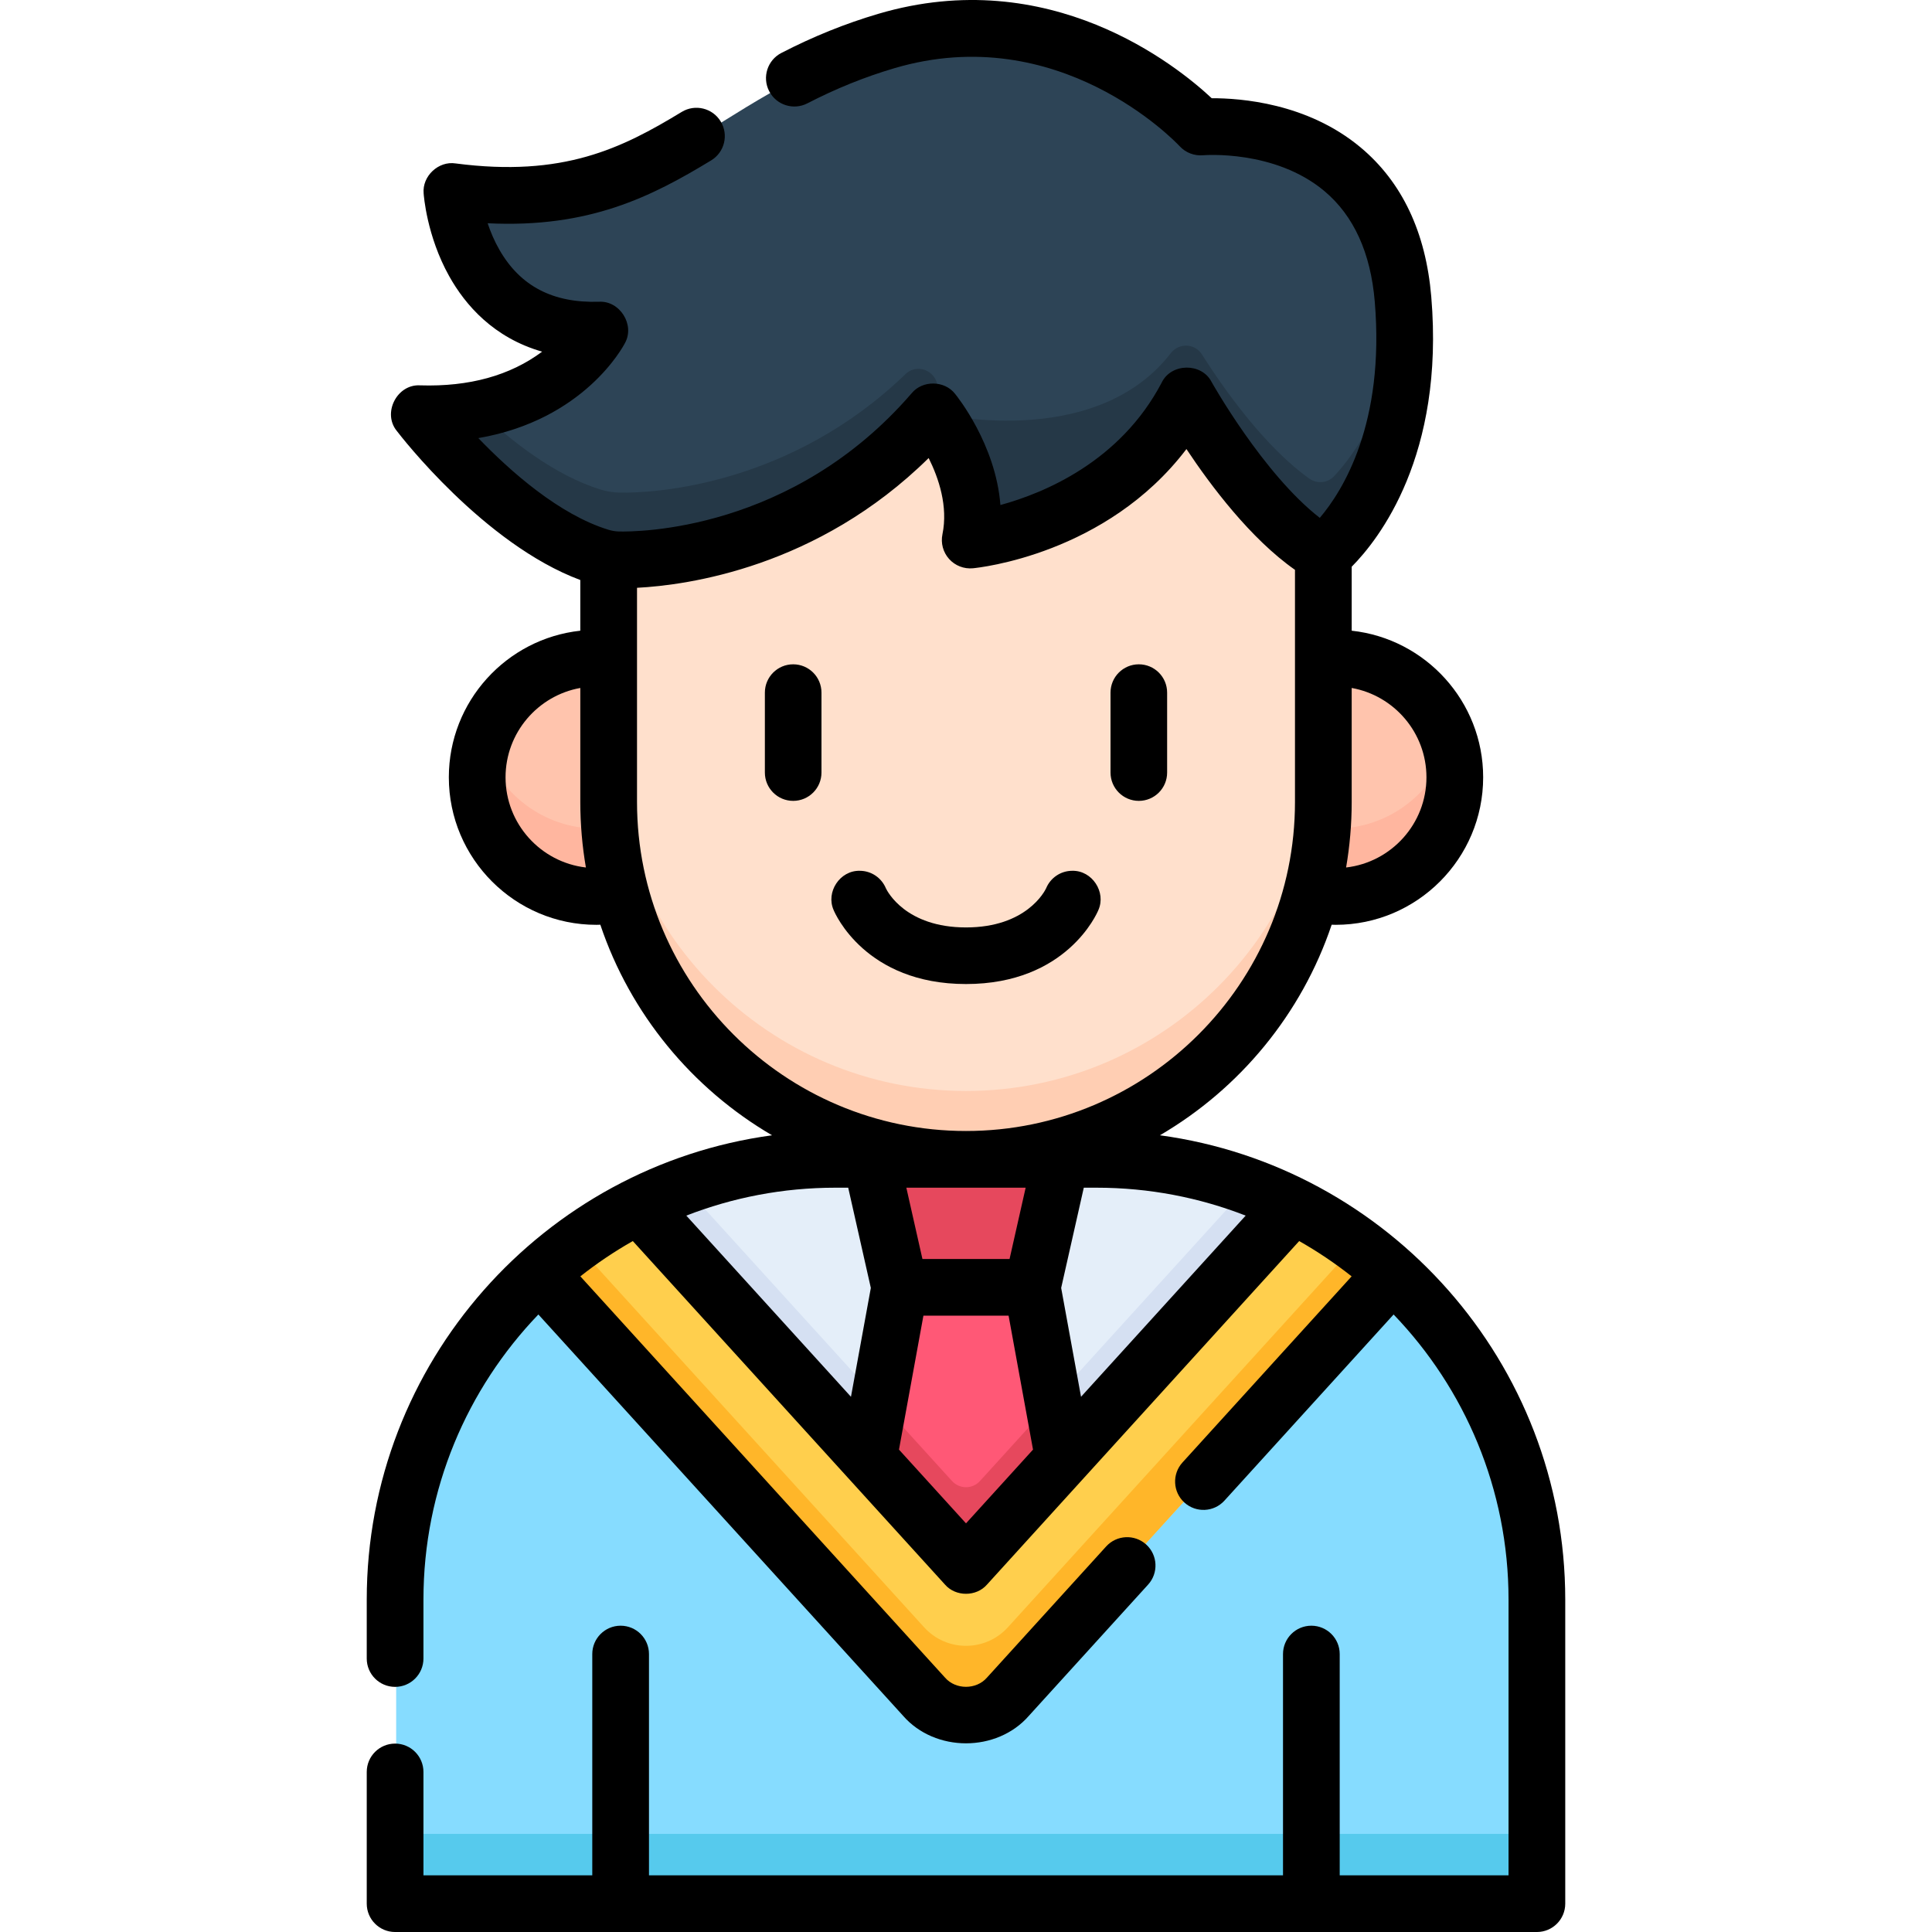
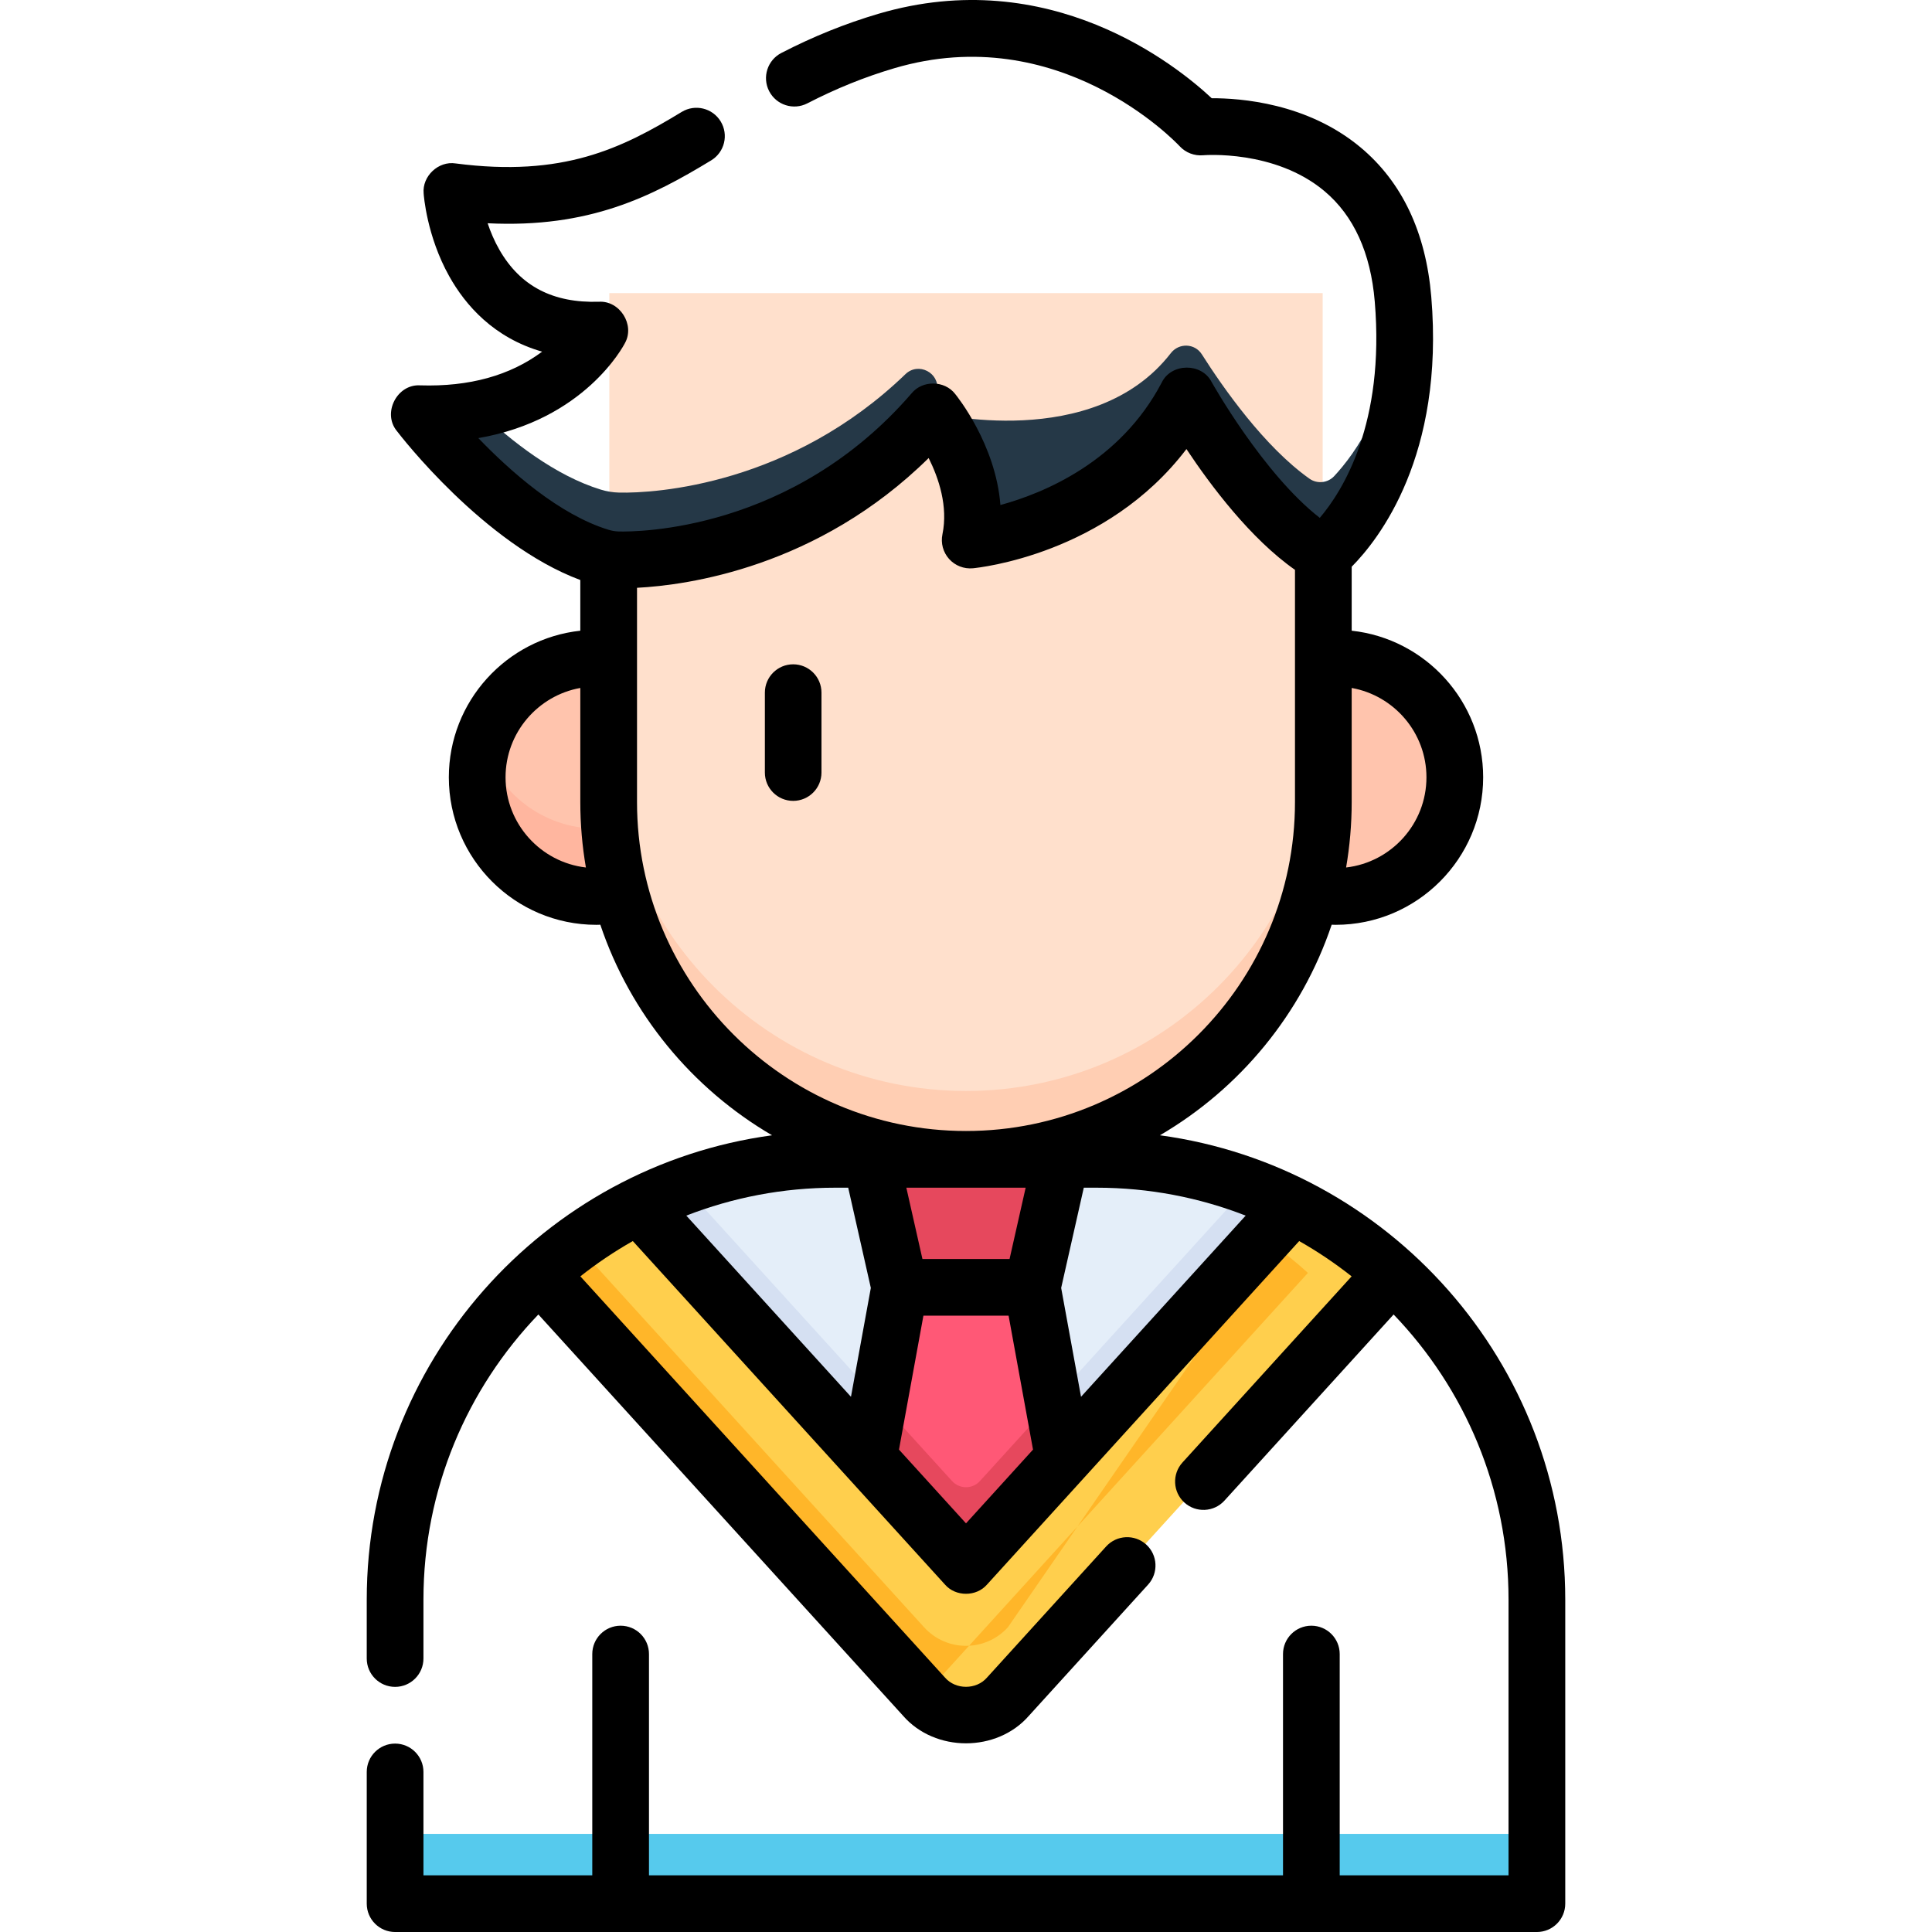
<svg xmlns="http://www.w3.org/2000/svg" id="Layer_1" enable-background="new 0 0 512 512" height="512" viewBox="0 0 512 512" width="512">
  <g>
    <g>
-       <path d="m407.012 504h-302.024v-80.421c0-64.319 52.141-116.459 116.459-116.459h69.106c64.319 0 116.459 52.141 116.459 116.459z" fill="#86dcff" />
      <path d="m104.988 486h302.025v18h-302.025z" fill="#56caed" />
      <path d="m256 414.56 86.533-95.216c-15.648-7.818-33.298-12.225-51.98-12.225h-69.106c-18.682 0-36.332 4.406-51.98 12.224z" fill="#e4eef9" />
      <path d="m181.213 314.269c-4.024 1.482-7.945 3.176-11.746 5.075l86.533 95.216 86.533-95.216c-3.801-1.899-7.723-3.593-11.746-5.075l-71.087 78.219c-1.984 2.183-5.417 2.183-7.4 0z" fill="#d5e0f2" />
      <g fill="#ffc4ad">
        <path d="m161.479 212.599v-37.882c-1.071-.11-2.158-.167-3.259-.167-17.406 0-31.517 14.111-31.517 31.517s14.111 31.517 31.517 31.517c2.202 0 4.351-.228 6.426-.658-2.062-7.763-3.167-15.915-3.167-24.327z" />
        <path d="m353.78 174.549c-1.101 0-2.188.057-3.259.167v37.882c0 8.411-1.105 16.564-3.167 24.327 2.075.43 4.224.658 6.426.658 17.406 0 31.517-14.111 31.517-31.517s-14.111-31.517-31.517-31.517z" />
      </g>
      <path d="m158.22 219.584c-14.278 0-26.332-9.497-30.206-22.517-.849 2.853-1.311 5.872-1.311 9 0 17.406 14.111 31.517 31.517 31.517 2.202 0 4.351-.228 6.426-.658-1.502-5.656-2.49-11.522-2.919-17.542-1.152.128-2.321.2-3.507.2z" fill="#ffb69f" />
-       <path d="m353.78 219.584c-1.186 0-2.355-.071-3.507-.199-.429 6.02-1.416 11.885-2.918 17.542 2.075.43 4.224.658 6.426.658 17.406 0 31.517-14.111 31.517-31.517 0-3.128-.463-6.147-1.311-9-3.875 13.018-15.929 22.516-30.207 22.516z" fill="#ffb69f" />
      <path d="m161.479 77.674v134.925c0 52.202 42.319 94.521 94.521 94.521 52.202 0 94.521-42.318 94.521-94.521v-134.925z" fill="#ffe0cc" />
      <path d="m256 289.12c-52.202 0-94.521-42.318-94.521-94.521v18c0 52.202 42.319 94.521 94.521 94.521 52.202 0 94.521-42.318 94.521-94.521v-18c0 52.202-42.319 94.521-94.521 94.521z" fill="#ffceb3" />
-       <path d="m350.51 147.095c-18.732-10.735-36.099-41.959-36.099-41.959-18.067 34.458-57.299 38.169-57.299 38.169 3.613-17.494-9.808-33.928-9.808-33.928-31.617 36.645-72.677 39.425-83.294 39.161-1.614-.04-3.212-.304-4.76-.777-24.742-7.573-47.856-37.878-47.856-37.878 35.815 1.109 47.73-22.116 47.73-22.116-36.596 1.107-39.1-36.647-39.1-36.647 55.186 7.195 66.228-25.436 114.895-39.81s83.125 22.748 83.125 22.748 49.323-4.762 53.555 45.52c4.044 48.058-21.089 67.517-21.089 67.517" fill="#2d4456" />
      <g fill="#253847">
        <path d="m347.022 126.858c-11.917-8.434-22.853-24.03-28.53-32.965-1.872-2.947-6.073-3.065-8.211-.305-20.435 26.387-62.976 15.789-62.976 15.789s13.421 16.434 9.808 33.928c0 0 39.231-3.711 57.299-38.169 0 0 17.367 31.224 36.099 41.959 0 0 24.734-19.178 21.161-66.436-2.075 25.399-12.748 39.794-18.097 45.516-1.714 1.831-4.507 2.131-6.553.683z" />
        <path d="m248.361 103.451c.678-4.69-4.996-7.588-8.406-4.297-30.329 29.273-66.134 31.629-75.945 31.384-1.614-.04-3.212-.304-4.76-.777-12.012-3.677-23.632-12.71-32.418-21.034-4.566.879-9.69 1.333-15.438 1.155 0 0 23.114 30.305 47.856 37.878 1.547.474 3.145.737 4.76.777 10.618.265 51.677-2.516 83.294-39.161.464-2.242.808-4.206 1.057-5.925z" />
      </g>
      <path d="m273.52 340.974h-35.04l-7.643-33.854h50.326z" fill="#e6485d" />
      <path d="m256 414.56s17.546-19.307 25.772-28.359l-8.252-45.228h-35.04l-8.252 45.228z" fill="#ff5876" />
      <path d="m281.772 386.201-2.735-14.99-19.337 21.277c-1.984 2.183-5.417 2.183-7.4 0l-19.337-21.277-2.735 14.99 25.772 28.359s17.546-19.307 25.772-28.359z" fill="#e6485d" />
      <path d="m169.467 319.344c-9.587 4.79-18.423 10.857-26.278 17.988l101.711 111.916c5.952 6.549 16.25 6.549 22.201 0l101.711-111.916c-7.855-7.132-16.692-13.199-26.278-17.988l-86.534 95.216z" fill="#ffcf4d" />
-       <path d="m267.101 431.249c-5.952 6.549-16.25 6.549-22.201 0l-92.322-101.585c-3.263 2.395-6.398 4.954-9.389 7.669l101.711 111.916c5.952 6.549 16.25 6.549 22.201 0l101.711-111.916c-2.991-2.716-6.126-5.274-9.389-7.669z" fill="#ffb629" />
+       <path d="m267.101 431.249c-5.952 6.549-16.25 6.549-22.201 0l-92.322-101.585c-3.263 2.395-6.398 4.954-9.389 7.669l101.711 111.916l101.711-111.916c-2.991-2.716-6.126-5.274-9.389-7.669z" fill="#ffb629" />
    </g>
    <g>
      <g>
        <path d="m307.393 300.861c21.199-12.383 37.564-32.175 45.514-55.802.352.009.704.027 1.056.027 21.554 0 39.09-17.536 39.09-39.09 0-20.118-15.279-36.73-34.841-38.855v-16.951c7.172-7.223 24.637-29.412 21.09-71.552-1.438-17.09-7.749-30.412-18.759-39.597-14.114-11.775-31.87-13.029-39.427-13.011-9.321-8.71-42.93-35.781-88.365-22.363-8.786 2.596-17.188 5.987-25.683 10.368-3.689 1.903-5.137 6.434-3.235 10.122 1.903 3.688 6.434 5.137 10.122 3.235 7.644-3.942 15.185-6.989 23.052-9.312 43.537-12.861 74.366 19.332 75.644 20.696 1.583 1.704 3.893 2.577 6.204 2.37.186-.019 18.973-1.559 32.149 9.511 7.755 6.515 12.237 16.354 13.321 29.243 2.721 32.335-8.474 50.18-14.563 57.339-14.983-11.636-28.53-35.748-28.677-36.013-2.622-5.143-10.703-5.055-13.221.163-10.992 20.965-31.191 29.292-42.743 32.449-1.24-16.068-11.486-28.817-12.014-29.463-2.781-3.58-8.639-3.659-11.509-.156-31.659 36.693-72.973 36.738-77.572 36.631-.926-.023-1.854-.176-2.758-.452-13.076-4.003-26.035-15.496-34.501-24.295 28.068-4.837 38.368-24.237 38.86-25.196 2.689-4.851-1.393-11.285-6.912-10.94-12.182.377-20.802-4.117-26.332-13.714-1.385-2.403-2.403-4.852-3.148-7.088 26.947 1.332 43.469-7.084 59.235-16.663 3.547-2.155 4.675-6.777 2.52-10.323-2.154-3.547-6.776-4.675-10.323-2.52-15.914 9.67-31.407 17.372-59.926 13.652-4.543-.708-8.887 3.37-8.469 7.948.03.455.808 11.27 6.777 21.943 4.276 7.648 11.777 16.304 24.622 19.993-8.468 6.327-19.329 9.333-32.314 8.929-6.125-.387-10.088 7.311-6.207 12.067.966 1.268 23.122 30.016 48.638 39.519v13.433c-19.562 2.125-34.841 18.737-34.841 38.855 0 21.554 17.536 39.09 39.09 39.09.352 0 .704-.018 1.056-.027 7.949 23.627 24.314 43.419 45.514 55.802-60.573 8.216-107.415 60.264-107.415 123.054v15.61c0 4.15 3.364 7.514 7.514 7.514s7.514-3.364 7.514-7.514v-15.61c0-29.3 11.606-55.938 30.458-75.566l96.64 106.337c8.48 9.747 24.885 9.747 33.364 0l31.585-34.754c2.791-3.071 2.564-7.823-.507-10.614-3.07-2.792-7.823-2.564-10.614.507l-31.585 34.754c-2.822 3.259-8.3 3.259-11.121 0l-96.636-106.333c4.375-3.459 9.021-6.587 13.899-9.353l82.738 91.04c2.826 3.251 8.296 3.25 11.121 0l82.738-91.04c4.878 2.767 9.524 5.895 13.899 9.353l-44.827 49.326c-2.791 3.071-2.564 7.823.507 10.614 3.062 2.785 7.817 2.571 10.614-.507l44.83-49.329c18.853 19.628 30.458 46.266 30.458 75.566v73.057h-44.741v-58.633c0-4.15-3.364-7.514-7.514-7.514s-7.514 3.364-7.514 7.514v58.633h-168.023v-58.633c0-4.15-3.364-7.514-7.514-7.514s-7.514 3.364-7.514 7.514v58.633h-44.741v-27.391c0-4.15-3.364-7.514-7.514-7.514s-7.514 3.364-7.514 7.514v34.905c0 4.15 3.364 7.514 7.514 7.514h302.589c4.15 0 7.514-3.364 7.514-7.514v-80.571c-.001-62.793-46.843-114.841-107.416-123.057zm-39.847 32.78h-23.092l-4.264-18.889h31.62zm110.478-127.645c0 12.331-9.325 22.52-21.293 23.898.969-5.642 1.48-11.438 1.48-17.353v-30.224c11.248 2.014 19.813 11.861 19.813 23.679zm-244.048 0c0-11.817 8.566-21.665 19.813-23.679v30.224c0 5.914.511 11.711 1.48 17.353-11.968-1.379-21.293-11.567-21.293-23.898zm34.84 6.545v-56.769c13.328-.687 47.859-5.381 77.288-34.389 2.658 5.316 5.186 12.789 3.652 20.214-.482 2.334.172 4.759 1.763 6.535 1.591 1.775 3.93 2.683 6.303 2.466 1.588-.15 35.383-3.68 56.597-31.594 6.438 9.703 17.022 23.79 28.764 32.007v61.53c0 48.073-39.111 87.183-87.184 87.183s-87.183-39.11-87.183-87.183zm52.566 102.211h3.401l5.996 26.562-5.264 28.85-43.635-48.013c12.257-4.774 25.578-7.399 39.502-7.399zm34.618 88.954-17.761-19.544 6.476-35.494h22.571l6.476 35.494zm30.484-33.542-5.264-28.85 5.996-26.562h3.401c13.924 0 27.245 2.625 39.501 7.399z" />
-         <path d="m256 260.779c26.662 0 34.723-18.737 35.074-19.588.001-.002.002-.004.003-.006 2.124-4.773-1.652-10.532-6.913-10.414-3.125 0-5.802 1.913-6.929 4.631-.379.803-5.247 10.377-21.235 10.377-15.983 0-20.853-9.57-21.235-10.377-1.127-2.718-3.804-4.631-6.929-4.631-5.261-.118-9.036 5.642-6.912 10.414.001.001.002.004.003.006.35.851 8.411 19.588 35.073 19.588z" />
        <path d="m210.199 176.049c-4.142 0-7.5 3.358-7.5 7.5v21.19c0 4.142 3.358 7.5 7.5 7.5s7.5-3.358 7.5-7.5v-21.19c0-4.142-3.358-7.5-7.5-7.5z" />
-         <path d="m301.801 212.24c4.142 0 7.5-3.358 7.5-7.5v-21.19c0-4.142-3.358-7.5-7.5-7.5s-7.5 3.358-7.5 7.5v21.19c0 4.142 3.358 7.5 7.5 7.5z" />
      </g>
    </g>
  </g>
</svg>